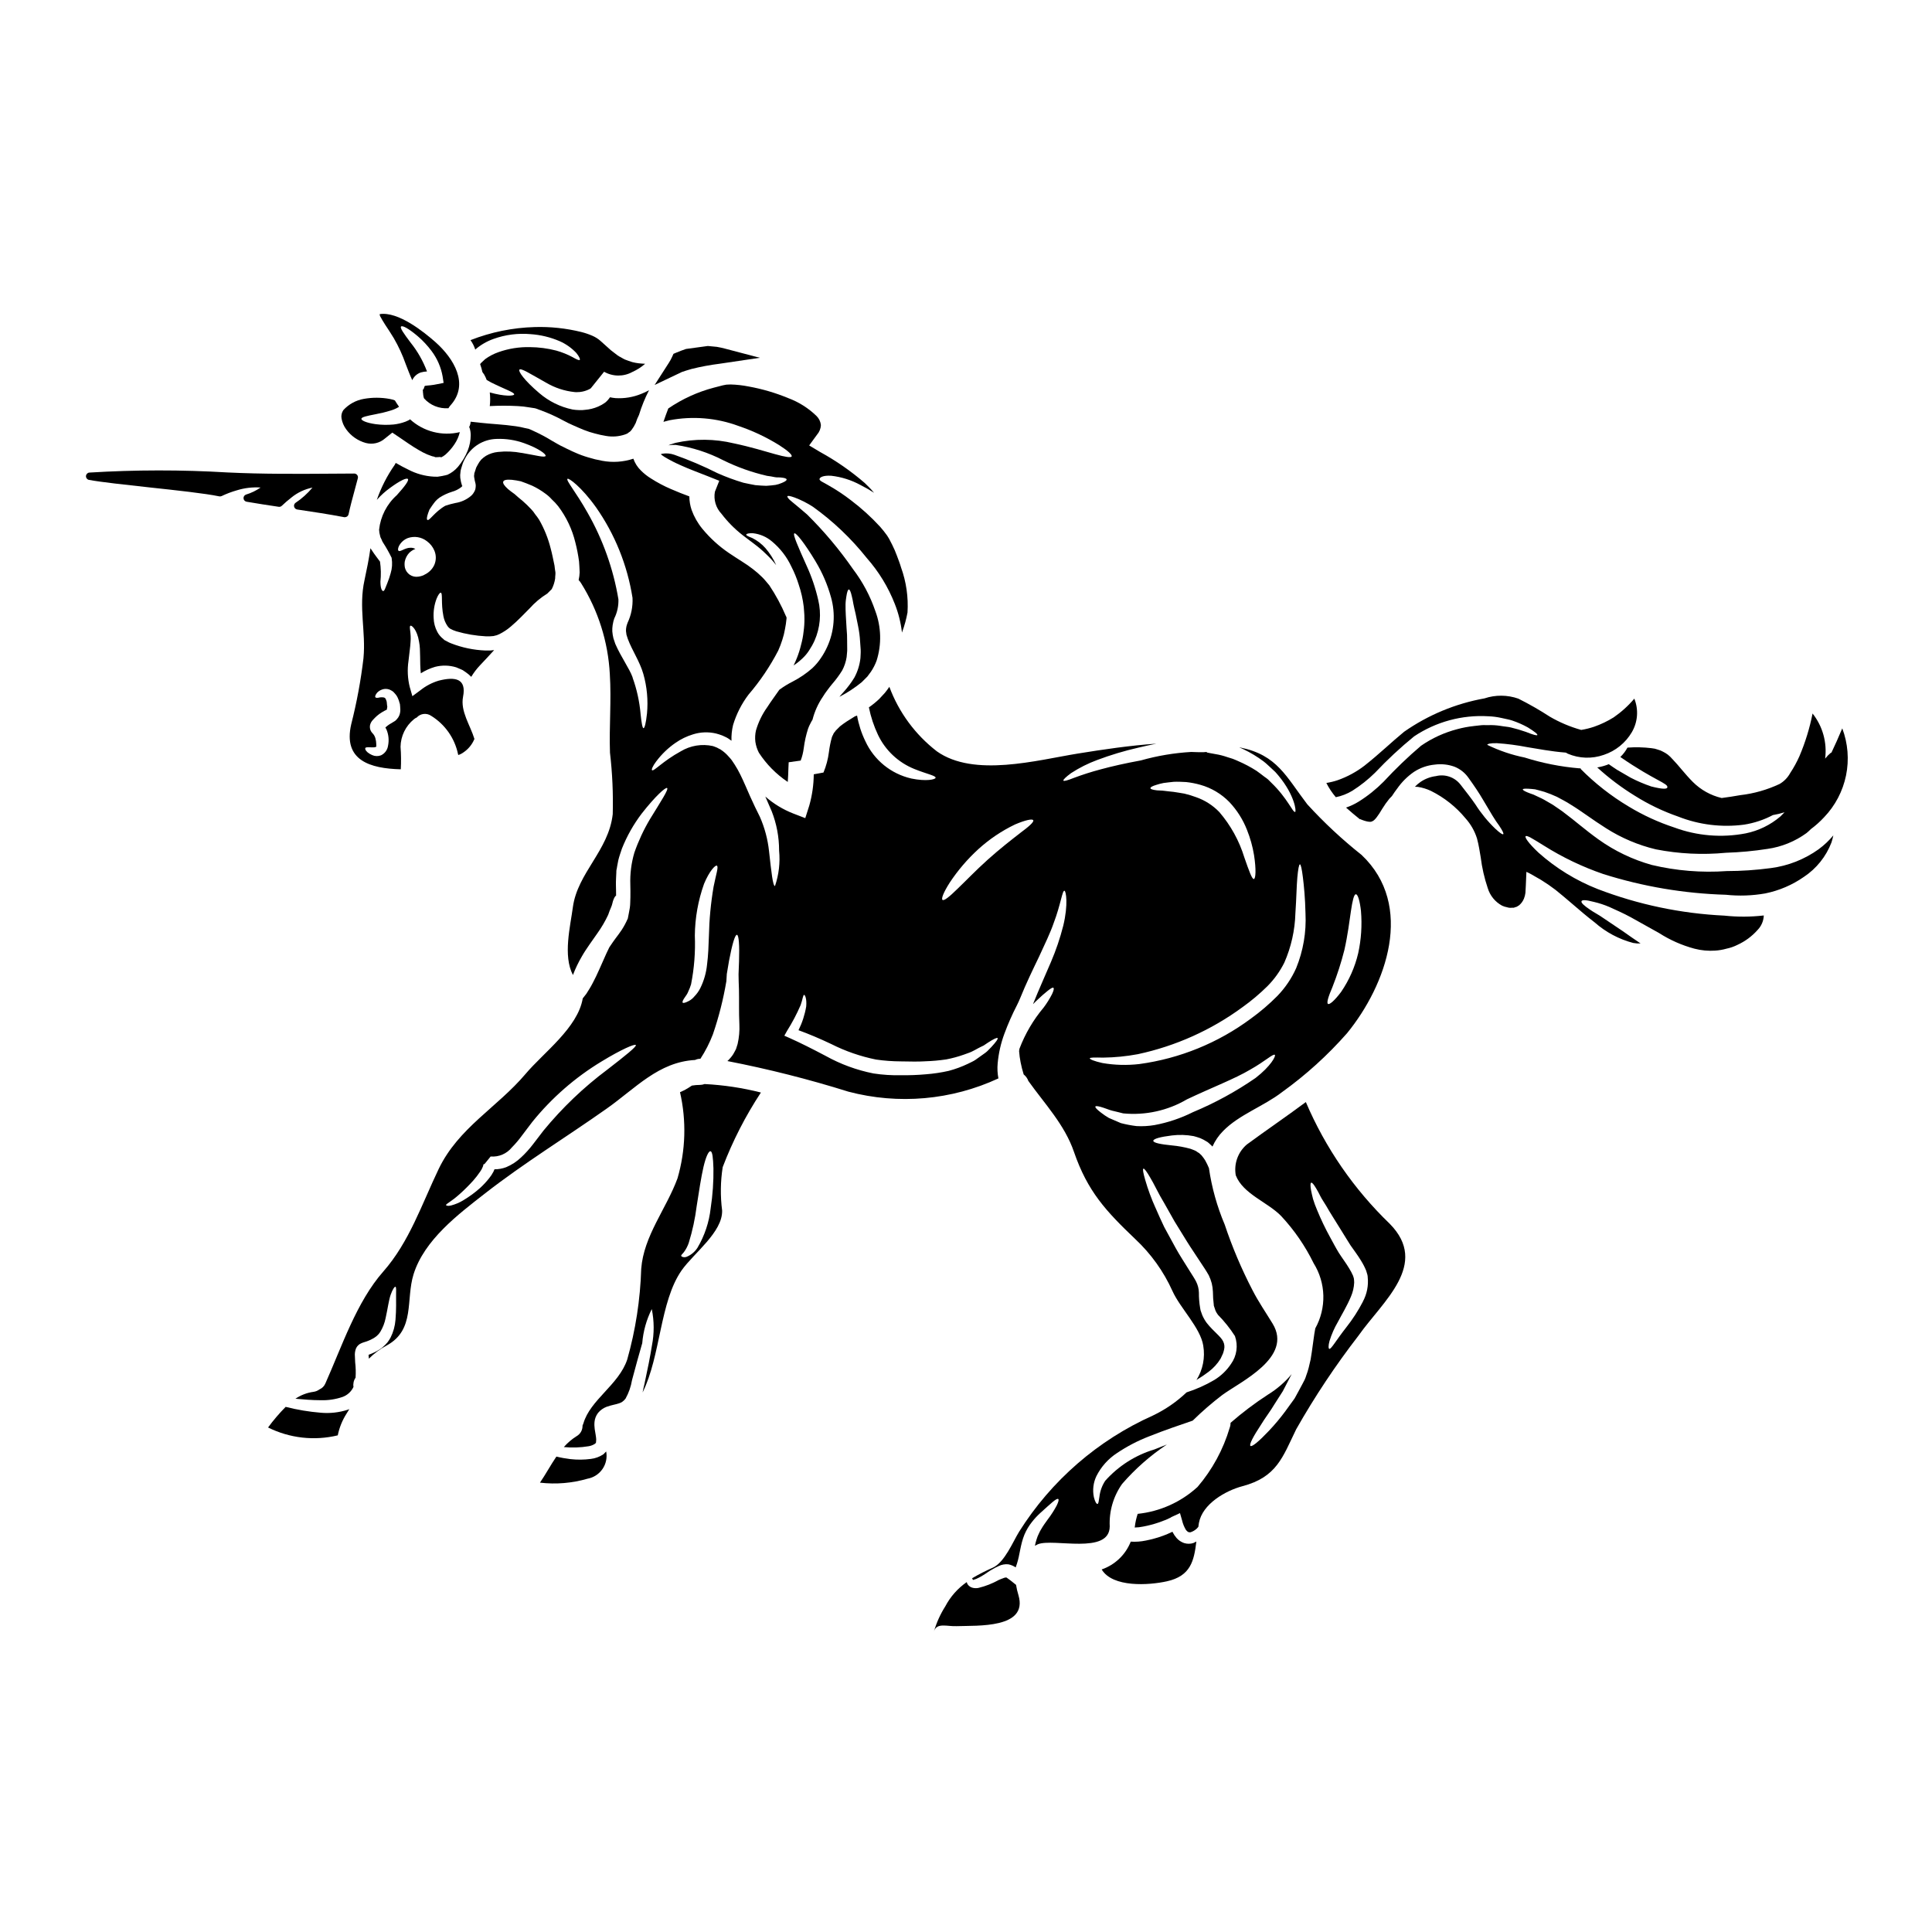
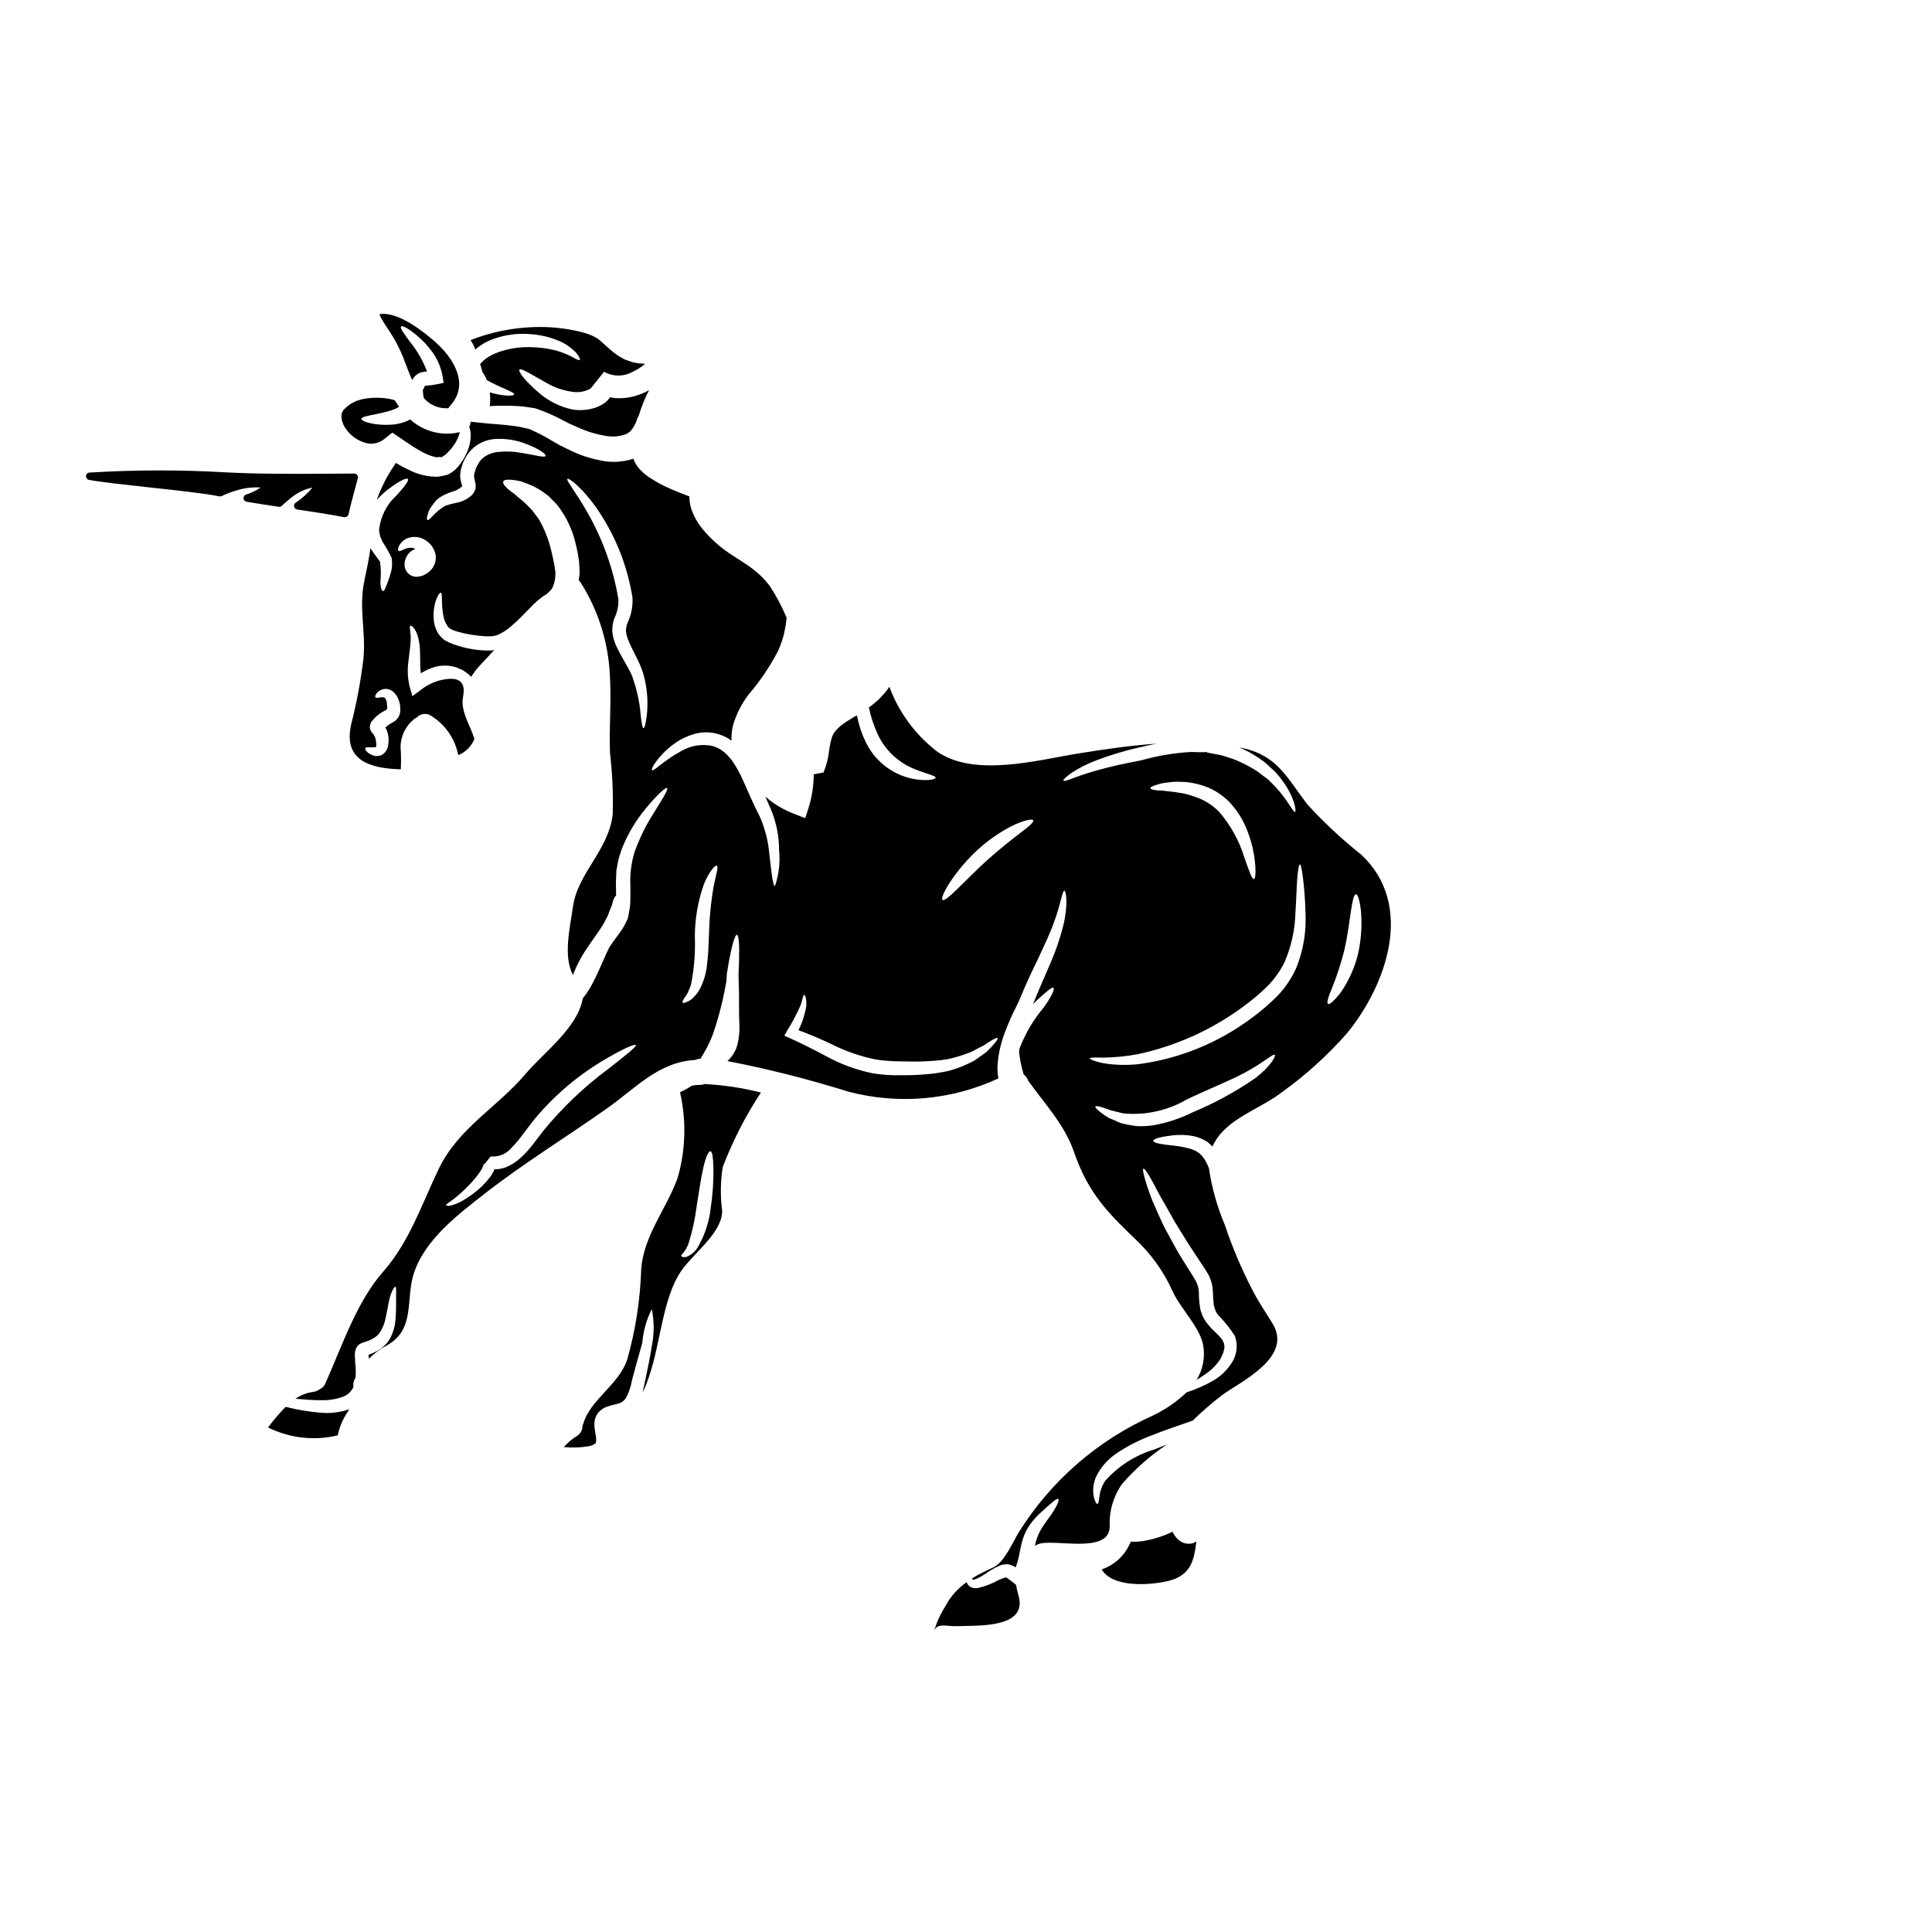
<svg xmlns="http://www.w3.org/2000/svg" fill="#000000" width="800px" height="800px" version="1.1" viewBox="144 144 512 512">
  <g>
    <path d="m266.57 272.7 0.043-0.047c0.023-0.066-0.09 0-0.09 0.023 0.02 0.004 0.035 0.012 0.047 0.023z" />
    <path d="m270.02 236.57c1.406-1.203 3.027-2.137 4.773-2.754 3.129-1.125 6.465-1.555 9.773-1.266 2.672 0.176 5.293 0.809 7.75 1.867 1.672 0.734 3.172 1.801 4.422 3.129 0.824 1.023 1.066 1.688 0.891 1.848-0.176 0.156-0.848-0.156-1.824-0.711v-0.004c-1.398-0.75-2.871-1.344-4.398-1.773-2.277-0.59-4.621-0.895-6.973-0.914-2.84-0.066-5.672 0.383-8.348 1.336-1.254 0.438-2.438 1.059-3.512 1.84l-0.844 0.789-0.199 0.199-0.066 0.043-0.223 0.293h-0.004c0.246 0.688 0.449 1.395 0.605 2.109 0.152 0.199 0.332 0.445 0.488 0.688h-0.004c0.258 0.449 0.473 0.914 0.648 1.398 0.395 0.223 0.789 0.469 1.18 0.668 3.641 1.82 6.238 2.641 6.106 3.172-0.086 0.426-2.531 0.578-6.465-0.531 0.137 1.203 0.137 2.418 0 3.621 2.481-0.133 4.965-0.133 7.445 0 0.988 0.051 1.977 0.16 2.949 0.332 0.531 0.09 1.043 0.176 1.574 0.242l0.066 0.023h0.023l0.355 0.109 0.066 0.023 0.176 0.066 0.332 0.133 0.688 0.242 0.004 0.008c1.992 0.742 3.93 1.625 5.797 2.641 0.875 0.48 1.77 0.918 2.688 1.309l1.312 0.578 0.789 0.332 0.754 0.312c0.918 0.363 1.859 0.668 2.816 0.91 0.965 0.27 1.945 0.48 2.934 0.645 1.711 0.309 3.473 0.172 5.117-0.395 0.148-0.078 0.301-0.137 0.465-0.176l0.043-0.023 0.066-0.043 0.359-0.27 0.395-0.27c0.109-0.086 0.062-0.109 0.129-0.152 0.066-0.086 0.141-0.168 0.223-0.242 0.434-0.578 0.805-1.195 1.109-1.848 0.23-0.73 0.52-1.445 0.867-2.129 0.688-2.262 1.578-4.453 2.664-6.555-0.66 0.363-1.344 0.684-2.043 0.957-2.164 0.891-4.504 1.277-6.84 1.133-0.492-0.043-0.98-0.117-1.465-0.223-0.355 0.535-0.789 1.016-1.285 1.422-0.578 0.414-1.195 0.762-1.848 1.043-1.105 0.48-2.285 0.773-3.488 0.863l-0.688 0.066h-0.91c-0.566-0.012-1.129-0.062-1.688-0.152-3.277-0.68-6.328-2.188-8.859-4.375-3.977-3.375-5.574-5.75-5.242-6.172 0.395-0.535 2.867 1.086 7.086 3.441l-0.004-0.004c2.312 1.363 4.887 2.211 7.555 2.488 0.324 0.035 0.652 0.035 0.977 0l0.402-0.016 0.688-0.109c0.688-0.141 1.352-0.379 1.969-0.711 0.094-0.051 0.18-0.113 0.262-0.18l3.512-4.371c2.312 1.32 5.144 1.348 7.477 0.066 1.238-0.551 2.383-1.285 3.402-2.176-0.559-0.023-1.133-0.066-1.734-0.133-0.602-0.066-1.086-0.176-1.664-0.312-0.664-0.199-1.332-0.445-1.969-0.688-0.395-0.176-0.578-0.312-0.867-0.469l-0.422-0.242-0.109-0.043-0.047-0.023-0.355-0.242h-0.043l-0.199-0.156c-0.555-0.422-1.109-0.844-1.645-1.262-0.934-0.824-1.844-1.645-2.754-2.469l-0.004-0.008c-0.66-0.582-1.41-1.055-2.219-1.398-0.934-0.402-1.902-0.73-2.891-0.977-4.043-0.996-8.203-1.438-12.367-1.309-5.82 0.164-11.57 1.336-16.992 3.465 0.555 0.77 0.984 1.625 1.27 2.527z" />
-     <path d="m326.76 241.93 0.469-0.137v-0.004c2.473-0.617 4.981-1.082 7.508-1.398l10.629-1.574-9.289-2.441c-0.648-0.172-1.301-0.32-2.106-0.457l-2.387-0.227-5.793 0.789c-0.961 0.328-1.824 0.652-2.598 0.984l-0.719 0.305-0.316 0.719v-0.004c-0.266 0.598-0.582 1.176-0.941 1.723l-3.731 5.812 7.227-3.441c0.648-0.23 1.355-0.441 2.047-0.648z" />
-     <path d="m337.54 245.89c-0.395 0-0.711 0.047-1.043 0.047-0.316 0.043-0.625 0.102-0.934 0.18-0.891 0.219-1.645 0.422-2.402 0.621-4.305 1.137-8.383 3-12.059 5.512-0.422 1.066-0.82 2.219-1.285 3.543 0.535-0.152 1.109-0.289 1.621-0.422 6.133-1.172 12.469-0.641 18.32 1.531 3.758 1.273 7.356 2.973 10.727 5.062 2.363 1.508 3.512 2.598 3.309 2.996-0.199 0.398-1.754 0.133-4.375-0.598-2.621-0.73-6.328-1.891-10.926-2.867v0.004c-5.082-1.227-10.375-1.273-15.477-0.137l-0.914 0.293c-0.324 0.098-0.645 0.215-0.953 0.355 0.652-0.102 1.312-0.133 1.969-0.094 4.387 0.656 8.633 2.031 12.57 4.066 3.684 1.816 7.57 3.199 11.574 4.121 0.734 0.09 1.402 0.199 2 0.336 0.598 0.133 1.223 0.043 1.688 0.109 0.934 0.09 1.465 0.242 1.512 0.512 0.047 0.27-0.426 0.578-1.289 0.934h-0.004c-0.527 0.23-1.078 0.402-1.641 0.512-0.711 0.109-1.531 0.176-2.465 0.242-0.891 0-1.824-0.109-2.867-0.176-1.023-0.156-2.066-0.426-3.199-0.645-2.32-0.691-4.598-1.531-6.816-2.512-3.711-1.871-7.539-3.504-11.457-4.887-1.031-0.363-2.141-0.465-3.219-0.285-0.133 0.043-0.27 0.086-0.395 0.133 0.324 0.266 0.664 0.512 1.02 0.734 1.422 0.852 2.898 1.605 4.422 2.262 2.262 1.023 4.488 1.824 6.996 2.82l3.066 1.219-1.152 2.891h-0.004c-0.391 2.113 0.254 4.285 1.73 5.844 1.594 2.09 3.445 3.969 5.512 5.594 0.512 0.395 1.02 0.789 1.512 1.152 0.574 0.422 1.129 0.867 1.684 1.266v0.004c1.09 0.809 2.121 1.691 3.09 2.641 0.953 0.887 1.836 1.844 2.641 2.867l0.066 0.066c-0.719-1.609-1.668-3.106-2.816-4.445-0.984-1.121-2.176-2.039-3.512-2.707-1.043-0.422-1.645-0.664-1.598-0.91 0.047-0.242 0.621-0.395 1.82-0.359l-0.004 0.004c1.836 0.207 3.57 0.957 4.977 2.156 2.184 1.805 3.941 4.074 5.144 6.641 0.797 1.547 1.453 3.16 1.969 4.82 0.648 1.91 1.094 3.883 1.332 5.883 0.043 1 0.199 1.887 0.176 3.043h0.004c0.016 1.176-0.059 2.348-0.223 3.508-0.125 1.188-0.348 2.359-0.668 3.512-0.285 1.195-0.656 2.367-1.109 3.508-0.242 0.668-0.574 1.312-0.867 1.969v-0.004c0.855-0.57 1.66-1.219 2.402-1.93 0.641-0.605 1.203-1.281 1.684-2.019 0.559-0.844 1.051-1.727 1.469-2.644 1.484-3.375 1.828-7.141 0.977-10.727-0.707-3.117-1.73-6.148-3.062-9.055-2.289-5.117-3.754-8.391-3.266-8.637 0.422-0.223 2.641 2.488 5.621 7.438l-0.004 0.004c1.789 2.961 3.164 6.148 4.086 9.48 1.238 4.363 0.883 9.023-1 13.148-0.461 1.023-1.012 2.004-1.645 2.934-0.66 0.996-1.434 1.91-2.305 2.731-1.582 1.391-3.328 2.578-5.199 3.543-1.242 0.621-2.426 1.352-3.543 2.176-1.086 1.574-2.219 3.086-3.219 4.641-1.332 1.867-2.34 3.949-2.977 6.152-0.219 0.977-0.27 1.98-0.156 2.977 0.145 1.012 0.461 1.996 0.93 2.906 2.004 3.078 4.609 5.715 7.66 7.754 0.09-1.18 0.133-2.422 0.176-3.777 0.023-0.488 0.047-0.977 0.066-1.441l3.176-0.445h0.004c0.406-1.074 0.68-2.191 0.82-3.332 0.223-1.738 0.602-3.449 1.137-5.117 0.176-0.488 0.391-0.965 0.641-1.422 0.156-0.328 0.336-0.648 0.535-0.957 0.551-2.18 1.484-4.246 2.754-6.106 0.395-0.645 0.789-1.223 1.223-1.777l0.688-0.91 0.688-0.844 0.004 0.004c0.922-1.078 1.762-2.219 2.508-3.422 0.59-1.105 0.988-2.305 1.18-3.543 0.043-0.664 0.176-1.574 0.152-2.043 0-0.688-0.02-1.336-0.02-1.969h0.004c0.016-1.246-0.039-2.488-0.16-3.731-0.086-1.223-0.152-2.363-0.199-3.402-0.047-1.039-0.086-2.019-0.066-2.844 0.02-0.824 0.133-1.531 0.223-2.109 0.176-1.152 0.395-1.797 0.645-1.82 0.25-0.02 0.531 0.621 0.789 1.773 0.152 0.555 0.289 1.266 0.422 2.066 0.133 0.801 0.395 1.688 0.598 2.664 0.203 0.977 0.422 2.066 0.664 3.285v0.008c0.266 1.301 0.438 2.617 0.512 3.938 0.066 0.707 0.113 1.441 0.156 2.195 0.043 0.934-0.043 1.488-0.066 2.285v0.004c-0.199 1.793-0.742 3.527-1.598 5.117-0.855 1.402-1.844 2.719-2.953 3.934l-0.73 0.82-0.289 0.359c2.094-1.082 4.074-2.379 5.902-3.867l1.512-1.512 0.934-1.262c0.621-0.922 1.129-1.914 1.512-2.957 1.359-4.305 1.234-8.945-0.355-13.172-1.352-3.961-3.332-7.684-5.863-11.02-3.621-5.223-7.715-10.098-12.238-14.562-1.688-1.422-3-2.574-3.938-3.309s-1.355-1.285-1.242-1.488c0.109-0.199 0.754-0.086 1.91 0.336v-0.004c1.695 0.641 3.316 1.461 4.84 2.445 5.367 3.848 10.172 8.422 14.281 13.59 3.164 3.586 5.676 7.695 7.418 12.148 0.969 2.441 1.609 5.004 1.91 7.617 0-0.066 0.043-0.129 0.066-0.219v-0.004c0.613-1.66 1.078-3.375 1.398-5.117 0.25-4.051-0.332-8.109-1.711-11.926-0.312-1.09-0.73-2.109-1.109-3.148-0.379-1.039-0.734-1.848-1.242-2.867-0.27-0.512-0.512-1.023-0.789-1.535 0 0-0.199-0.312-0.27-0.445-0.129-0.176-0.195-0.355-0.355-0.555l0.004 0.004c-0.555-0.773-1.145-1.512-1.773-2.223-2.371-2.586-4.973-4.949-7.773-7.059-1.883-1.453-3.863-2.769-5.934-3.938-1.285-0.789-2.465-1.18-2.363-1.688 0.086-0.422 0.91-0.977 3.086-0.848 2.703 0.305 5.316 1.129 7.707 2.422 1.258 0.633 2.481 1.328 3.664 2.09-0.133-0.156-0.242-0.293-0.395-0.445-0.688-0.824-1.336-1.398-2.066-2.133h0.004c-3.652-3.156-7.629-5.918-11.859-8.238l-2.887-1.73 2.109-2.891c0.609-0.699 0.961-1.582 1-2.508-0.094-0.91-0.504-1.758-1.156-2.398-2.152-2.094-4.715-3.711-7.527-4.754-3.359-1.391-6.859-2.418-10.438-3.066-1.609-0.32-3.242-0.504-4.883-0.543z" />
    <path d="m246.04 230c0.789 1.223 1.602 2.402 2.336 3.644h-0.004c1.262 2.176 2.316 4.465 3.148 6.84 0.535 1.398 1.09 2.863 1.73 4.262h0.004c0.441-0.965 1.262-1.703 2.266-2.043 0.535-0.148 1.086-0.238 1.641-0.266-1.039-2.773-2.512-5.359-4.363-7.664-1.754-2.332-2.867-3.887-2.512-4.238 0.355-0.355 2 0.512 4.352 2.508v-0.004c1.41 1.199 2.676 2.559 3.777 4.043 1.465 1.965 2.453 4.246 2.883 6.66l0.266 1.73-1.684 0.336h-0.004c-0.586 0.129-1.18 0.227-1.777 0.289-0.707 0.066-1.242 0.109-1.465 0.156 0 0.043 0 0.043-0.023 0-0.023-0.043-0.043 0.109-0.109 0.176-0.066 0.066-0.109 0.395-0.199 0.535l-0.043 0.152-0.023 0.09-0.223 0.023 0.066 0.27v0.422l0.043 0.242-0.004 0.004c-0.004 0.176 0.012 0.355 0.047 0.531 0.035 0.297 0.102 0.586 0.203 0.867 1.633 1.836 4.031 2.805 6.481 2.617 0.141-0.262 0.312-0.508 0.512-0.73 5.117-5.641 0.867-12.48-3.938-16.766-3.062-2.707-9.902-8.215-14.812-7.438 0 0.133 0.066 0.289 0.086 0.469 0.414 0.793 0.879 1.547 1.344 2.281z" />
    <path d="m413.26 564-0.445-0.355c-0.676-0.566-1.379-1.098-2.109-1.598-0.242-0.004-0.484 0.039-0.711 0.137-0.395 0.152-0.844 0.312-1.332 0.531-1.664 0.93-3.453 1.633-5.309 2.086-0.496 0.109-1.012 0.109-1.508 0-0.594-0.121-1.113-0.473-1.445-0.977-0.09-0.176-0.156-0.363-0.199-0.555-2.383 1.652-4.332 3.852-5.684 6.418-1.305 2.055-2.312 4.281-3 6.617 0.754-2.363 3.465-1.242 6-1.355 5.512-0.199 18.965 0.664 16.391-8.172-0.281-0.91-0.496-1.836-0.648-2.777z" />
    <path d="m229.03 518.39c-3.148-0.258-6.269-0.777-9.328-1.555-1.688 1.707-3.246 3.531-4.664 5.461 5.719 2.848 12.262 3.586 18.473 2.086 0.414-2.051 1.207-4.008 2.336-5.773 0.266-0.422 0.508-0.789 0.73-1.18-0.145 0.07-0.293 0.129-0.445 0.176-2.293 0.73-4.707 0.996-7.102 0.785z" />
    <path d="m218.66 278.06c0.824-0.789 1.695-1.527 2.582-2.219v-0.004c1.613-1.312 3.527-2.211 5.566-2.621-1.301 1.559-2.82 2.926-4.508 4.051-0.316 0.238-0.457 0.645-0.352 1.023 0.102 0.387 0.422 0.676 0.82 0.734 4.09 0.609 8.316 1.238 12.465 2.035 0.059 0.008 0.121 0.008 0.184 0 0.465 0 0.867-0.328 0.961-0.785 0.453-2.125 1.039-4.277 1.605-6.359 0.289-1.066 0.574-2.125 0.852-3.191v-0.004c0.074-0.293 0.008-0.605-0.18-0.844-0.184-0.238-0.473-0.383-0.773-0.383l-5.676 0.035c-9.156 0.062-18.613 0.129-27.918-0.324-12.207-0.727-24.449-0.715-36.652 0.035-0.48 0.062-0.844 0.469-0.852 0.953-0.012 0.484 0.332 0.906 0.812 0.988 3.297 0.602 9.391 1.258 15.844 1.969 7.352 0.789 14.957 1.613 18.668 2.391 0.211 0.039 0.434 0.012 0.633-0.078 1.285-0.617 2.621-1.121 3.992-1.512 2.043-0.641 4.188-0.895 6.328-0.75-1.184 0.82-2.484 1.449-3.859 1.867-0.426 0.141-0.703 0.559-0.664 1.008 0.035 0.449 0.375 0.816 0.82 0.887 2.828 0.492 5.652 0.918 8.48 1.34 0.297 0.055 0.602-0.035 0.82-0.242z" />
-     <path d="m303.89 529.41c-0.992 0.664-2.129 1.082-3.312 1.219-1.805 0.238-3.629 0.254-5.438 0.047-1.242-0.148-2.477-0.367-3.688-0.668-1.512 2.219-2.82 4.664-4.352 6.906l-0.004 0.004c4.227 0.496 8.508 0.141 12.594-1.043 1.621-0.293 3.055-1.223 3.984-2.578 0.93-1.355 1.277-3.027 0.969-4.641-0.133 0.152-0.199 0.199-0.332 0.332v-0.004c-0.125 0.156-0.266 0.301-0.422 0.426z" />
    <path d="m329.54 431.51c-0.727 0-1.457 0.062-2.176 0.18-0.668 0.441-1.289 0.844-1.914 1.18-0.422 0.195-0.844 0.395-1.242 0.574 1.73 7.543 1.504 15.402-0.664 22.832-2.977 8.105-8.949 15.211-9.617 23.984-0.246 8.137-1.492 16.211-3.711 24.043-2.242 6.691-9.816 10.66-11.613 16.926l-0.004-0.004c-0.059 0.199-0.133 0.395-0.223 0.578 0.035 1.156-0.57 2.231-1.574 2.801-1.262 0.789-2.398 1.762-3.379 2.883 2.188 0.215 4.391 0.141 6.555-0.219 0.629-0.094 1.227-0.332 1.75-0.688 0.047-0.023 0.047-0.043 0.066-0.066s0-0.023 0.023-0.023l0.133-0.242c0.086-0.109 0-0.043 0-0.086l0.004-0.004c0.035-0.227 0.051-0.457 0.047-0.691-0.023-0.688-0.223-1.621-0.395-2.731-0.094-0.652-0.113-1.312-0.047-1.969 0.082-0.801 0.375-1.566 0.848-2.219 0.027-0.023 0.051-0.055 0.066-0.086 0.02-0.023 0.02-0.047 0.043-0.066 0.598-0.703 1.359-1.246 2.219-1.574 1.336-0.488 2.445-0.621 3.266-0.91h0.004c0.32-0.098 0.625-0.238 0.906-0.422 0.328-0.238 0.621-0.523 0.867-0.844 0.848-1.52 1.426-3.172 1.711-4.887 0.934-3.598 1.93-7.043 2.707-9.793h0.004c0.254-3.152 1.113-6.227 2.527-9.051 0.652 3.176 0.668 6.449 0.047 9.633-0.465 2.934-1.129 6.242-1.969 10.129-0.176 0.688-0.336 1.488-0.512 2.336 4.84-9.75 4.531-24.031 10.348-32.359 3.199-4.555 10.883-10.105 10.73-15.859-0.496-3.82-0.445-7.695 0.152-11.5 2.648-6.938 6.043-13.566 10.125-19.766-4.887-1.242-9.887-1.992-14.922-2.246-0.383 0.145-0.781 0.219-1.188 0.227zm2.773 17.59c0.488 0.109 0.664 1.754 0.754 4.465l0.004-0.004c0.051 3.559-0.195 7.113-0.734 10.629-0.41 3.691-1.598 7.258-3.484 10.457-0.68 1.074-1.672 1.914-2.848 2.402-0.336 0.137-0.711 0.16-1.062 0.066-0.223-0.066-0.359-0.156-0.395-0.27-0.133-0.27 0.422-0.598 0.711-1.043h0.004c0.539-0.738 0.965-1.555 1.262-2.418 0.992-3.199 1.695-6.473 2.109-9.793 0.621-3.977 1.18-7.664 1.797-10.328 0.621-2.664 1.371-4.301 1.867-4.164z" />
-     <path d="m490.06 436.06c-5.262 3.91-10.66 7.574-15.633 11.238-2.363 2.008-3.477 5.121-2.934 8.172 1.934 4.977 8.438 7.086 12.035 10.797 3.469 3.719 6.363 7.934 8.598 12.5 1.605 2.574 2.496 5.535 2.574 8.566 0.074 3.035-0.66 6.035-2.133 8.691-0.355 1.73-0.555 3.891-0.93 6.297-0.113 0.641-0.199 1.312-0.312 1.969-0.18 0.707-0.336 1.445-0.512 2.176-0.172 0.691-0.387 1.375-0.645 2.043-0.113 0.387-0.254 0.766-0.422 1.133l-0.531 1.02c-0.734 1.355-1.426 2.688-2.133 3.938-0.848 1.152-1.645 2.262-2.398 3.309h0.004c-1.359 1.84-2.824 3.594-4.394 5.254-2.641 2.797-4.508 4.352-4.91 4.019-0.402-0.336 0.711-2.465 2.82-5.66 0.977-1.645 2.398-3.445 3.664-5.578 0.664-1.043 1.355-2.129 2.086-3.262 0.602-1.152 1.223-2.363 1.867-3.598l0.488-0.934h0.004c-1.789 2.144-3.918 3.981-6.297 5.441-3.477 2.254-6.785 4.754-9.91 7.477 0.008 0.438-0.066 0.875-0.219 1.285-1.707 5.777-4.613 11.129-8.531 15.707-4.387 4.012-9.945 6.512-15.855 7.129-0.363 1.09-0.617 2.211-0.754 3.352-0.027 0.086-0.043 0.176-0.047 0.266 0.754-0.008 1.508-0.09 2.242-0.246 1.402-0.262 2.785-0.625 4.133-1.086 0.664-0.242 1.312-0.469 1.91-0.711 0.289-0.133 0.598-0.266 0.844-0.395l0.395-0.176c0.051-0.051 0.113-0.098 0.176-0.137l2.309-1.066 0.555 1.934c0.207 0.895 0.551 1.746 1.023 2.531 0.465 0.531 0.664 0.664 1.18 0.621h0.004c0.637-0.195 1.223-0.539 1.707-1 0.133-0.152 0.27-0.289 0.395-0.445 0.043-0.355 0.086-0.688 0.152-1.043 0.934-5.043 7.043-8.531 11.523-9.727 9.109-2.402 10.664-7.688 14.238-15.059 4.914-8.664 10.438-16.969 16.531-24.848 6.371-9.055 18.895-18.895 8.266-29.648-9.492-9.152-17.051-20.117-22.223-32.246zm15.121 52.891c-1.25 2.414-2.731 4.699-4.418 6.828-2.754 3.512-3.977 5.797-4.488 5.688-0.223-0.066-0.293-0.848 0.066-2.109 0.535-1.746 1.273-3.422 2.195-5 1.043-2 2.445-4.262 3.488-6.773 0.504-1.168 0.789-2.414 0.848-3.684-0.004-0.379-0.031-0.758-0.09-1.133l-0.219-0.711-0.004-0.004c-0.293-0.664-0.637-1.312-1.023-1.93-0.789-1.332-1.824-2.684-2.731-4.106-0.934-1.535-1.574-2.797-2.309-4.133h-0.004c-1.289-2.348-2.445-4.762-3.461-7.238-0.41-0.949-0.766-1.922-1.066-2.91-0.219-0.867-0.395-1.621-0.512-2.242-0.219-1.242-0.219-1.969 0.023-2.066 0.242-0.098 0.711 0.465 1.355 1.574 0.336 0.531 0.688 1.219 1.09 2.019 0.402 0.801 0.977 1.598 1.531 2.531 1.043 1.867 2.512 4.086 4.043 6.598 0.789 1.219 1.621 2.688 2.398 3.863 0.867 1.262 1.891 2.574 2.844 4.152h-0.008c0.512 0.812 0.949 1.668 1.312 2.555l0.227 0.75 0.109 0.375 0.023 0.113v0.043l0.047 0.242v0.156l0.004 0.004c0.25 2.266-0.203 4.551-1.293 6.551z" />
    <path d="m438.09 548.53c-0.195-4.023 0.961-7.996 3.289-11.285 3.469-3.992 7.457-7.504 11.859-10.438-1.086 0.426-2.199 0.871-3.309 1.312h-0.004c-5.027 1.508-9.543 4.387-13.035 8.309-0.832 1.266-1.355 2.711-1.531 4.219-0.176 1.152-0.242 1.887-0.512 1.91-0.27 0.023-0.641-0.535-0.953-1.777v-0.004c-0.398-1.887-0.164-3.852 0.668-5.594 1.246-2.484 3.133-4.59 5.461-6.109 2.656-1.781 5.5-3.266 8.484-4.418 4.266-1.707 8.238-3.019 11.57-4.176 2.469-2.426 5.09-4.695 7.84-6.793 4.816-3.543 18.785-9.949 13.348-18.895-1.797-2.953-3.777-5.816-5.352-8.906-2.902-5.59-5.359-11.395-7.356-17.367-2.027-4.785-3.43-9.812-4.176-14.957-0.285-0.691-0.609-1.363-0.977-2.019l-0.395-0.602-0.359-0.465h0.004c-0.145-0.207-0.312-0.395-0.508-0.555l-0.312-0.289c-0.023-0.047-0.156-0.113-0.156-0.113-0.355-0.176-0.621-0.465-1.02-0.621-0.398-0.156-0.789-0.332-1.199-0.465-1.602-0.438-3.234-0.738-4.887-0.887-2.977-0.289-4.934-0.688-4.934-1.219s1.844-1.043 4.934-1.422c1.914-0.234 3.856-0.176 5.75 0.176 0.555 0.133 1.152 0.336 1.73 0.531h0.004c0.617 0.258 1.211 0.57 1.773 0.934l0.223 0.133c0.043 0.043 0.176 0.156 0.176 0.156h0.004c0.039 0.023 0.078 0.055 0.109 0.086l0.312 0.293c0.238 0.195 0.461 0.41 0.664 0.641 0.68-1.535 1.637-2.934 2.824-4.129 4.219-4.328 10.793-6.574 15.59-10.285 6.324-4.539 12.113-9.785 17.254-15.633 10.414-12.75 17.988-33.852 3.863-47.23h0.004c-5.156-4.09-9.977-8.582-14.414-13.438-5.574-7.281-7.949-13.055-17.711-15.031-0.086-0.023-0.195-0.023-0.312-0.047 0.359 0.156 0.711 0.293 1.047 0.469v-0.004c1.902 0.898 3.711 1.984 5.394 3.246 0.789 0.598 1.441 1.285 2.129 1.887l0.977 0.914c0.316 0.312 0.559 0.664 0.848 0.977 4.352 5.219 4.773 9.574 4.422 9.617-0.621 0.242-1.969-3.574-6.352-7.773-0.27-0.27-0.531-0.555-0.824-0.824-0.293-0.27-0.641-0.488-0.977-0.73-0.664-0.488-1.312-1.043-2.043-1.531v-0.004c-1.59-1.02-3.262-1.906-5-2.648-0.441-0.176-0.91-0.422-1.375-0.574-0.465-0.152-0.957-0.293-1.426-0.445h0.004c-1.004-0.352-2.039-0.617-3.086-0.785-0.578-0.09-1.133-0.199-1.707-0.312l-0.422-0.09h-0.223l-0.043-0.113c0.27 0.047 0.066-0.066 0.109-0.066h-0.133l-0.789 0.066c-1.066 0-2.152 0-3.262-0.066h-0.004c-4.512 0.262-8.98 1.012-13.328 2.242-4.109 0.754-7.75 1.574-10.77 2.402h0.004c-2.379 0.629-4.719 1.379-7.019 2.242-1.664 0.664-2.644 0.93-2.754 0.707-0.109-0.219 0.621-0.934 2.062-2v0.004c2.164-1.406 4.484-2.57 6.906-3.465 3.543-1.332 7.168-2.422 10.859-3.262 1.574-0.395 3.176-0.711 4.816-1.066-7.039 0.488-14.055 1.531-20.805 2.621-10.816 1.75-27.551 6.394-37.391-0.602v-0.004c-5.703-4.406-10.059-10.32-12.57-17.078-0.395 0.578-0.789 1.133-1.223 1.645l-1.445 1.555v0.004c-0.859 0.816-1.777 1.566-2.754 2.242 0.508 2.523 1.32 4.977 2.422 7.305 1.961 4.102 5.394 7.32 9.613 9.02 3.285 1.332 5.731 1.773 5.641 2.332-0.043 0.445-2.398 1.023-6.438 0.199v-0.004c-5.371-1.227-9.867-4.879-12.172-9.883-1.047-2.148-1.785-4.438-2.199-6.793-0.199 0.066-0.395 0.129-0.555 0.195-0.465 0.293-0.91 0.555-1.355 0.848-0.621 0.355-1.133 0.73-1.688 1.109l-0.621 0.465-0.312 0.242-1.105 1.105c-0.133 0.176-0.242 0.355-0.395 0.508v0.004c-0.148 0.176-0.262 0.379-0.332 0.602-0.125 0.211-0.23 0.434-0.309 0.664-0.363 1.293-0.625 2.606-0.789 3.938-0.234 1.863-0.719 3.684-1.441 5.414l-2.574 0.469c-0.023 2.797-0.422 5.578-1.184 8.266l-1.066 3.352-3.176-1.223c-2.715-1.059-5.223-2.582-7.414-4.504 0.574 1.312 1.129 2.621 1.684 3.887v-0.004c1.309 3.324 1.977 6.867 1.969 10.438 0.312 3.176-0.059 6.379-1.09 9.398-0.574 0-0.953-3.664-1.574-9.219-0.336-3.156-1.16-6.242-2.441-9.148-0.848-1.688-1.73-3.488-2.598-5.445-0.867-1.957-1.645-3.84-2.578-5.727-0.445-0.906-0.941-1.789-1.488-2.644l-0.789-1.18c-0.254-0.332-0.531-0.652-0.82-0.957-0.613-0.711-1.324-1.332-2.109-1.84l-0.086-0.066-0.336-0.156-0.531-0.289c-0.359-0.176-0.734-0.27-1.109-0.422-2.91-0.645-5.957-0.145-8.512 1.395-4.773 2.598-7.172 5.418-7.617 5-0.176-0.176 0.133-1.023 1.133-2.363l0.004 0.004c1.426-1.906 3.156-3.562 5.117-4.91 1.402-0.973 2.945-1.719 4.578-2.219 1.996-0.637 4.129-0.715 6.168-0.227 0.543 0.145 1.078 0.312 1.602 0.512l0.789 0.359 0.395 0.195 0.09 0.047-0.004 0.004c0.094 0.043 0.184 0.094 0.27 0.152l0.133 0.09c0.266 0.195 0.531 0.395 0.789 0.555h-0.004c-0.051-1.406 0.09-2.809 0.422-4.176 0.875-2.902 2.258-5.625 4.086-8.043 3.062-3.57 5.703-7.484 7.871-11.656 0.418-0.934 0.785-1.891 1.09-2.867 0.309-0.934 0.547-1.891 0.711-2.859 0.18-0.891 0.312-1.785 0.395-2.688 0.055-0.266 0-0.539-0.156-0.758-1.207-2.848-2.684-5.578-4.398-8.152-0.621-0.688-1.18-1.488-1.91-2.176-0.762-0.754-1.57-1.457-2.422-2.109-0.934-0.723-1.902-1.395-2.906-2.019-0.512-0.336-1.043-0.664-1.598-1.023-0.688-0.465-1.156-0.754-1.848-1.219-2.66-1.805-5.047-3.981-7.086-6.465-1.215-1.484-2.168-3.168-2.82-4.973-0.387-1.152-0.59-2.359-0.598-3.574-1.574-0.578-3.219-1.223-4.84-1.934h-0.004c-1.852-0.789-3.633-1.734-5.328-2.82-0.961-0.59-1.848-1.293-2.644-2.09-0.91-0.875-1.602-1.953-2.019-3.148-2.664 0.887-5.508 1.074-8.266 0.555-1.262-0.227-2.508-0.531-3.731-0.91-1.191-0.348-2.359-0.777-3.488-1.289l-0.754-0.332-0.684-0.336c-0.559-0.242-1.09-0.512-1.621-0.789-1.133-0.508-1.969-1.062-2.934-1.598l-0.004 0.004c-1.605-0.992-3.273-1.883-4.996-2.664l-0.664-0.312-0.336-0.133-0.109-0.066c-0.395-0.066-0.73-0.152-1.109-0.242h-0.004c-0.805-0.211-1.621-0.371-2.441-0.488-3.305-0.488-6.617-0.598-9.523-0.934l-2.465-0.27c-0.02 0.5-0.152 0.988-0.395 1.426 0.043 0.086 0.09 0.152 0.133 0.242v0.004c0.188 0.602 0.285 1.23 0.289 1.863-0.004 1.406-0.273 2.801-0.789 4.106-0.633 1.582-1.52 3.055-2.621 4.356-0.77 0.891-1.727 1.605-2.797 2.09l-0.305 0.051-0.043 0.043h-0.023c-0.145 0.043-0.293 0.07-0.441 0.09-0.039 0.004-0.078 0.012-0.113 0.02l-0.305 0.074-0.664 0.113c-0.219 0-0.395 0.086-0.664 0.109l-1-0.023v0.004c-2.367-0.133-4.676-0.766-6.773-1.867-1.133-0.531-2.242-1.152-3.328-1.773h-0.004c-0.078 0.184-0.176 0.363-0.289 0.531-1.996 2.852-3.586 5.969-4.727 9.258 1.059-1.191 2.246-2.266 3.543-3.195 2.578-1.891 4.328-2.711 4.688-2.336 0.359 0.379-0.867 2-2.91 4.262l0.004 0.004c-2.66 2.363-4.344 5.637-4.723 9.176l0.086 0.844 0.27 1.133 0.332 0.688h-0.004c0.102 0.301 0.242 0.582 0.426 0.844 0.801 1.242 1.527 2.531 2.176 3.863l0.043 0.066v0.086c0.223 1.352 0.133 2.734-0.27 4.043-0.238 0.867-0.527 1.723-0.863 2.555-0.512 1.223-0.754 2.152-1.109 2.133s-0.73-0.789-0.73-2.465h-0.004c0.184-1.773 0.148-3.566-0.109-5.332-0.445-0.641-1.379-1.773-2.223-3.086-0.113-0.148-0.219-0.305-0.312-0.465-0.395 2.816-0.953 5.574-1.574 8.457-1.598 7.219 0.395 13.637-0.27 20.633l0.004 0.004c-0.695 5.906-1.777 11.758-3.246 17.523-2.242 9.66 5.066 11.77 13.125 11.969h0.004c0.109-1.992 0.086-3.988-0.066-5.977 0.051-2.828 1.348-5.492 3.539-7.281 0.227-0.191 0.484-0.352 0.758-0.469 0.98-1.082 2.613-1.27 3.816-0.445 3.672 2.266 6.246 5.941 7.125 10.164 0.02 0.09 0.043 0.133 0.062 0.223 0.512-0.16 0.996-0.41 1.426-0.73 1.238-0.844 2.207-2.023 2.797-3.402 0-0.043 0.043-0.066 0.062-0.109-1.086-3.641-3.773-7.328-3.019-11.195 0.957-4.84-2.066-5.394-6.484-4.262h0.004c-1.754 0.527-3.391 1.387-4.82 2.531l-2.129 1.574-0.688-2.398-0.004 0.004c-0.57-2.289-0.684-4.664-0.332-6.996 0.199-1.969 0.465-3.578 0.531-4.887 0.246-2.441-0.488-4.238 0-4.398 0.289-0.133 1.73 0.957 2.262 4.242 0.469 2.285 0.133 5.418 0.469 8.371 1.172-0.742 2.441-1.32 3.773-1.711 1.848-0.477 3.793-0.434 5.617 0.133l1.266 0.535 0.289 0.133 0.223 0.109 0.066 0.043 0.109 0.09 0.445 0.289 0.004 0.004c0.566 0.383 1.094 0.82 1.574 1.309 0.648-1.086 1.418-2.098 2.289-3.019 1.262-1.336 2.531-2.688 3.773-4.066l-1 0.109h-1.285v0.004c-3.137-0.121-6.231-0.766-9.152-1.914-0.336-0.129-0.664-0.281-0.973-0.465l-0.422-0.223-0.223-0.109-0.152-0.086-0.227-0.227c-0.66-0.504-1.203-1.141-1.602-1.867-0.625-1.16-0.965-2.453-0.996-3.773-0.098-1.73 0.172-3.465 0.785-5.086 0.445-1.09 0.867-1.598 1.109-1.574 0.578 0.133 0 2.731 0.711 6.297h0.004c0.172 0.883 0.516 1.723 1.02 2.469 0.492 0.754 1.023 1 2.363 1.465h-0.004c2.562 0.746 5.207 1.195 7.871 1.332h1.043l0.867-0.066h0.066c0.066-0.023 0.336-0.09 0.336-0.09l0.555-0.133 0.688-0.289c1.094-0.543 2.117-1.223 3.043-2.019 1.91-1.602 3.543-3.379 4.973-4.797 1.363-1.531 2.941-2.856 4.688-3.934 0.395-0.375 0.789-0.789 1.18-1.18v-0.004c0.465-0.895 0.773-1.863 0.91-2.859-0.02-0.535 0.113-1.023 0.066-1.602-0.109-0.574-0.176-1.18-0.242-1.773-0.27-1.219-0.621-3.148-1.02-4.555v-0.004c-0.664-2.648-1.688-5.199-3.043-7.57-0.32-0.5-0.668-0.984-1.043-1.441-0.309-0.488-0.668-0.941-1.066-1.359-0.723-0.781-1.484-1.523-2.289-2.219-0.789-0.621-1.492-1.242-2.109-1.797-0.688-0.488-1.289-0.934-1.754-1.332-0.934-0.848-1.422-1.512-1.266-1.969 0.152-0.457 0.934-0.598 2.266-0.488 0.805 0.086 1.605 0.219 2.394 0.395 0.891 0.312 1.91 0.688 3.043 1.18 1.223 0.578 2.383 1.277 3.465 2.086 0.629 0.445 1.203 0.961 1.711 1.535 0.609 0.555 1.172 1.156 1.684 1.801 2.164 2.859 3.715 6.137 4.555 9.621 0.426 1.66 0.754 3.344 0.977 5.043 0.066 0.977 0.133 1.934 0.156 2.867-0.023 0.688-0.113 1.371-0.266 2.043 0.246 0.242 0.461 0.52 0.641 0.816 4.547 7.254 7.168 15.547 7.621 24.098 0.445 6.977-0.199 13.883 0.043 20.832 0.633 5.402 0.875 10.844 0.73 16.281-1.066 9.66-9.328 15.543-10.566 24.672-0.668 5.066-2.668 12.836 0.02 17.969v-0.004c0.648-1.707 1.438-3.356 2.363-4.93 0.621-1.109 1.398-2.242 2.133-3.309l1.996-2.844c1.094-1.531 2.047-3.156 2.844-4.863 0.266-0.754 0.508-1.445 0.789-2.043 0.281-0.598 0.336-1.18 0.488-1.621 0.293-0.848 0.578-1.359 0.824-1.402 0.023-0.91-0.043-1.91-0.043-2.844-0.023-1.086 0.066-2.285 0.109-3.379l-0.004-0.215 0.023-0.199c0.008-0.047 0.008-0.09 0-0.137l0.09-0.395 0.133-0.789c0.109-0.488 0.195-1 0.289-1.488 0.242-1.023 0.645-2.086 0.957-3.066v0.004c1.312-3.301 3.07-6.406 5.215-9.238 3.664-4.688 6.375-7.086 6.754-6.797 0.445 0.359-1.574 3.402-4.555 8.266-1.668 2.809-3.051 5.781-4.125 8.863-0.812 2.754-1.172 5.617-1.07 8.484 0.02 1.09 0.043 2.109 0.02 3.309-0.066 0.953 0 1.867-0.152 2.816-0.152 0.953-0.355 1.891-0.535 2.848l-0.02 0.062-0.043 0.066c-0.43 0.98-0.934 1.926-1.512 2.824-0.578 0.844-1.133 1.621-1.621 2.242-0.488 0.621-0.977 1.379-1.465 2.086l-0.18 0.27-0.086 0.133c0 0.02-0.242 0.512-0.242 0.512-0.176 0.355-0.336 0.707-0.512 1.062-1.312 2.891-2.422 5.621-3.598 7.797-0.555 1.109-1.18 2.043-1.707 2.887-0.359 0.445-0.668 0.867-0.957 1.223-1.312 7.793-10.371 14.348-15.145 20.008-7.531 8.906-17.789 14.281-23.031 25.191-4.465 9.305-7.773 19.34-14.68 27.184-7.086 8.039-10.945 19.785-15.352 29.668h-0.004c-0.289 0.699-0.84 1.254-1.535 1.555-0.48 0.359-1.047 0.59-1.641 0.664-1.703 0.234-3.332 0.859-4.754 1.824 2.043 0.176 4.328 0.395 6.773 0.395v-0.004c1.938 0.059 3.871-0.238 5.707-0.863 1.289-0.461 2.336-1.422 2.906-2.664-0.141-0.859 0.059-1.734 0.555-2.445 0.086-1.363 0.051-2.731-0.109-4.086-0.023-0.512-0.043-1.023-0.066-1.512-0.078-0.754 0.027-1.516 0.312-2.219 0.16-0.332 0.387-0.625 0.664-0.867 0.207-0.172 0.441-0.316 0.688-0.422 0.266-0.125 0.543-0.227 0.824-0.309 0.387-0.109 0.766-0.238 1.133-0.395 0.352-0.137 0.695-0.297 1.02-0.488l0.246-0.133 0.129-0.066 0.512-0.355c0.395-0.27 0.395-0.395 0.664-0.598h0.004c0.203-0.23 0.391-0.477 0.555-0.738 0.66-1.102 1.129-2.312 1.379-3.574 0.555-2.465 0.824-4.723 1.336-6.195 0.512-1.473 1.066-2.223 1.285-2.133 0.219 0.09 0.176 0.934 0.156 2.363-0.02 1.43 0.086 3.574-0.156 6.394-0.125 1.645-0.57 3.25-1.312 4.723-0.23 0.426-0.496 0.832-0.785 1.223-0.336 0.406-0.707 0.785-1.109 1.133l-0.488 0.422-0.066 0.043c-0.023 0.023-0.199 0.133-0.199 0.133l-0.133 0.09-0.312 0.199-0.004 0.004c-0.418 0.266-0.855 0.504-1.309 0.707-0.449 0.219-0.906 0.41-1.375 0.578-0.043 0.105-0.051 0.223-0.023 0.336 0.023 0.242 0.043 0.488 0.066 0.707 1.41-1.418 3.027-2.613 4.801-3.543 7.527-4.176 4.93-12.078 7.039-18.832 2.844-9.082 11.773-15.836 18.895-21.383 10.414-8.129 21.52-14.902 32.273-22.5 7.684-5.418 13.746-12.371 23.449-12.902 0.434-0.215 0.914-0.32 1.395-0.312 1.332-2.035 2.441-4.211 3.312-6.481 1.574-4.598 2.769-9.312 3.574-14.105 0.047-0.645 0.066-1.266 0.113-1.891 0.219-1.266 0.422-2.465 0.598-3.543 0.824-4.328 1.574-6.902 2.086-6.836s0.688 2.793 0.555 7.016c-0.043 1.047-0.086 2.199-0.129 3.445 0 1.266 0.062 2.621 0.109 4.043 0.066 2.867-0.047 5.953 0.109 9.172v-0.004c0.086 1.77-0.07 3.539-0.465 5.266-0.133 0.445-0.293 0.891-0.426 1.336-0.219 0.465-0.488 0.91-0.73 1.355v-0.004c-0.211 0.348-0.457 0.672-0.73 0.977l-0.355 0.395-0.09 0.109c-0.055 0.055-0.113 0.109-0.176 0.156l-0.199 0.195h-0.004c10.832 2.106 21.539 4.812 32.07 8.109 13.258 3.5 27.32 2.258 39.754-3.512-0.258-1.324-0.324-2.676-0.195-4.019 0.246-2.691 0.852-5.34 1.797-7.871 0.949-2.566 2.055-5.074 3.309-7.504 0.293-0.602 0.578-1.18 0.824-1.797 1.621-4.023 3.445-7.754 5.043-11.082 1.531-3.328 2.977-6.297 3.863-8.883 1.91-5.019 2.262-8.66 2.863-8.574 0.395 0.047 1.066 3.543-0.332 9.328l-0.004-0.004c-0.832 3.262-1.914 6.453-3.242 9.551-1.465 3.465-3.148 7.129-4.723 11.082v0.066c0.266-0.27 0.555-0.535 0.789-0.789 1.285-1.219 2.305-2.129 3.086-2.731s1.266-0.934 1.488-0.789c0.219 0.145 0.09 0.73-0.336 1.641v0.004c-0.645 1.262-1.395 2.465-2.246 3.598-2.738 3.254-4.906 6.949-6.414 10.926-0.043 0.199-0.043 0.422-0.09 0.621 0.07 0.984 0.203 1.965 0.395 2.934 0.215 1.094 0.488 2.176 0.82 3.242 0.57 0.449 1 1.051 1.246 1.734 4.328 6.062 9.617 11.59 12.078 18.785 3.621 10.504 8.461 15.68 16.281 23.145 4.144 3.879 7.481 8.543 9.816 13.719 2.043 4.555 7.414 9.73 8.172 14.504h-0.004c0.535 3.148-0.105 6.379-1.797 9.086 1.109-0.668 2.184-1.395 3.219-2.176 1.27-0.953 2.348-2.137 3.176-3.488 0.199-0.445 0.445-0.914 0.621-1.336 0.129-0.359 0.234-0.73 0.312-1.109 0.16-0.703 0.074-1.438-0.242-2.086-0.621-1.355-2.621-2.688-4.352-4.91l-0.004 0.004c-0.469-0.637-0.863-1.32-1.18-2.043l-0.312-0.867-0.156-0.445-0.109-0.602c-0.234-1.355-0.344-2.731-0.332-4.106-0.027-1.012-0.281-2.004-0.734-2.91-0.395-0.789-1.18-1.969-1.797-2.957-1.242-2.043-2.531-3.938-3.617-5.926-1.086-1.992-2.09-3.844-3.043-5.578-0.867-1.797-1.598-3.484-2.285-5.039l-0.004 0.004c-1.098-2.426-2.019-4.922-2.754-7.481-0.531-1.82-0.711-2.867-0.469-2.953 0.242-0.086 0.867 0.754 1.797 2.363 1 1.602 2.066 4.066 3.797 6.906 0.789 1.422 1.688 3 2.644 4.688 1.02 1.641 2.109 3.422 3.242 5.262 1.133 1.844 2.484 3.754 3.773 5.773 0.688 1.043 1.285 1.891 2.062 3.262l0.004 0.004c0.332 0.684 0.594 1.398 0.789 2.133 0.176 0.73 0.277 1.473 0.309 2.223 0.008 1.137 0.082 2.269 0.223 3.398l0.023 0.312 0.152 0.441 0.289 0.867v-0.004c0.098 0.156 0.18 0.324 0.246 0.492l0.395 0.598v0.004c1.695 1.715 3.207 3.606 4.508 5.637 0.887 2.488 0.496 5.254-1.043 7.398-1.145 1.719-2.656 3.168-4.422 4.242-2.32 1.367-4.785 2.469-7.348 3.285-2.629 2.5-5.637 4.566-8.906 6.129-14.605 6.531-26.945 17.242-35.465 30.781-1.645 2.644-3.82 8.109-6.977 9.547-1.883 0.824-3.715 1.758-5.484 2.801 0.047 0.176 0.141 0.336 0.266 0.469 0.043-0.066 0.219-0.066 0.824-0.293 0.672-0.293 1.32-0.641 1.934-1.043 0.789-0.465 1.398-1 2.488-1.574h-0.004c0.496-0.293 1.008-0.559 1.531-0.789 0.785-0.383 1.664-0.543 2.531-0.461 0.707 0.133 1.379 0.414 1.969 0.82 0.066-0.168 0.129-0.336 0.176-0.512 0.043-0.156 0.109-0.312 0.152-0.445 0.789-2.398 0.891-5.043 2-7.75h0.004c0.504-1.188 1.164-2.301 1.965-3.309 0.66-0.848 1.387-1.637 2.18-2.363 2.793-2.508 4.328-4.019 4.793-3.75 0.223 0.129 0.09 0.73-0.395 1.73-0.703 1.316-1.512 2.57-2.422 3.754-0.531 0.754-1.129 1.535-1.621 2.402v-0.004c-0.262 0.41-0.492 0.84-0.684 1.289-0.25 0.48-0.449 0.988-0.602 1.512-0.184 0.559-0.332 1.129-0.445 1.707 0.27-0.133 0.512-0.27 0.789-0.395 4.09-1.66 18.945 2.871 19.035-4.703zm59.012-142.93c1.266-3.207 2.328-6.492 3.172-9.84 0.891-3.938 1.336-7.617 1.734-10.305 0.402-2.688 0.789-4.465 1.309-4.465 0.52 0 1.047 1.688 1.359 4.465h-0.004c0.312 3.734 0.066 7.492-0.734 11.152-0.863 3.672-2.402 7.148-4.531 10.262-1.73 2.305-3.086 3.465-3.488 3.172-0.398-0.293 0.121-1.977 1.184-4.441zm-247.25-72.086c-0.152 0.395-0.379 0.758-0.664 1.066-0.133 0.152-0.293 0.289-0.445 0.445l-0.395 0.242c-0.289 0.199-0.469 0.289-0.645 0.395l-0.422 0.242v0.004c-0.289 0.18-0.562 0.379-0.824 0.602-0.109 0.086-0.219 0.199-0.332 0.289l0.004-0.004c0.121 0.184 0.223 0.379 0.309 0.578 0.559 1.352 0.695 2.836 0.395 4.266-0.156 1.102-0.859 2.051-1.863 2.531-0.766 0.297-1.617 0.27-2.363-0.07-0.426-0.18-0.82-0.418-1.18-0.707-0.574-0.512-0.707-0.891-0.621-1.133 0.086-0.242 0.602-0.242 1.18-0.219v-0.004c0.348 0.031 0.695 0.035 1.043 0.02 0.355 0 0.711-0.133 0.711-0.242-0.031-0.199-0.039-0.398-0.023-0.598-0.012-0.543-0.094-1.078-0.242-1.598-0.145-0.508-0.414-0.969-0.789-1.336-0.168-0.176-0.309-0.379-0.422-0.598-0.227-0.469-0.297-1-0.199-1.512 0.121-0.52 0.383-0.996 0.754-1.379 0.336-0.375 0.691-0.73 1.066-1.066 0.41-0.355 0.848-0.672 1.312-0.953 0.27-0.133 0.531-0.289 0.688-0.395l0.445-0.223 0.152-0.086v0.023h0.027c-0.008-0.039 0-0.078 0.023-0.113 0.031-0.105 0.047-0.219 0.043-0.332l0.066-0.336v-0.023l-0.023-0.129-0.043-0.27v0.004c-0.012-0.293-0.039-0.582-0.086-0.871-0.027-0.168-0.078-0.332-0.152-0.488l-0.09-0.242c-0.043-0.035-0.074-0.086-0.082-0.141-0.176-0.395-0.91-0.395-1.488-0.332-0.574 0.152-1.02 0.176-1.18-0.023s-0.047-0.598 0.441-1.219c0.348-0.367 0.785-0.652 1.266-0.82 0.785-0.301 1.668-0.238 2.402 0.176 0.195 0.109 0.422 0.242 0.617 0.395l0.469 0.512c0.332 0.363 0.602 0.785 0.785 1.242 0.172 0.371 0.301 0.758 0.395 1.156l0.09 0.27 0.02 0.133 0.023 0.043v0.219l0.023 0.09 0.043 0.707c0.066 0.613-0.008 1.234-0.219 1.812zm9.234-39.781c-0.531 1.129-1.441 2.031-2.574 2.555l-0.176 0.109h-0.004l-0.199 0.09-0.043 0.02-0.066 0.023-0.27 0.09-0.289 0.086v0.004c-0.191 0.051-0.383 0.086-0.578 0.109-0.816 0.137-1.656-0.055-2.332-0.531-0.617-0.441-1.055-1.09-1.242-1.824-0.113-0.539-0.129-1.094-0.047-1.641 0.168-0.852 0.57-1.645 1.156-2.285 0.473-0.473 1.039-0.836 1.664-1.066-0.406-0.223-0.867-0.332-1.332-0.312-1.441 0-2.754 1.219-3.148 0.789-0.199-0.176-0.152-0.598 0.09-1.18v-0.004c0.5-0.996 1.355-1.773 2.394-2.176 1.723-0.598 3.633-0.281 5.066 0.848 0.875 0.637 1.555 1.504 1.969 2.508 0.508 1.215 0.492 2.586-0.039 3.789zm23.188-29.691v-0.004c-2.086-0.406-4.219-0.492-6.332-0.262-1.109 0.113-2.184 0.461-3.148 1.02-0.453 0.289-0.875 0.621-1.262 1-0.367 0.418-0.68 0.879-0.934 1.375-0.145 0.238-0.277 0.484-0.395 0.734l-0.336 1.043-0.176 0.512v0.219c-0.059 0.219-0.074 0.445-0.047 0.672 0.09 0.645 0.223 1.281 0.395 1.906 0.055 0.324 0.055 0.656 0 0.977-0.031 0.367-0.145 0.727-0.332 1.043-0.156 0.305-0.352 0.59-0.578 0.848l-0.355 0.332h0.004c-1.172 0.973-2.586 1.609-4.09 1.844-0.91 0.188-1.809 0.43-2.684 0.734-2.848 1.621-4.266 4.152-4.754 3.731-0.219-0.133-0.133-0.789 0.223-1.824 0.109-0.27 0.195-0.555 0.332-0.887 0.199-0.293 0.422-0.621 0.668-1 0.246-0.379 0.555-0.734 0.844-1.133h-0.004c0.348-0.402 0.746-0.762 1.184-1.066 1.02-0.656 2.125-1.168 3.285-1.531 0.914-0.246 1.766-0.68 2.508-1.266l0.223-0.242c-0.023-0.023-0.047-0.023-0.047-0.043v-0.004c-0.23-0.691-0.395-1.406-0.488-2.133-0.051-0.488-0.035-0.98 0.047-1.465 0.008-0.293 0.055-0.582 0.148-0.859l0.156-0.531 0.332-1.043c0.133-0.395 0.395-0.848 0.602-1.266v-0.004c1.645-3.106 4.84-5.074 8.355-5.152 2.484-0.094 4.965 0.289 7.305 1.133 3.863 1.379 5.863 2.934 5.664 3.375-0.203 0.512-2.602-0.176-6.309-0.801zm33.176 69.113c-0.266 2.465-0.621 3.82-0.91 3.82-0.289 0-0.531-1.402-0.789-3.844l0.004-0.004c-0.289-3.262-1-6.469-2.109-9.547v-0.086c-0.891-2.422-2.977-5.199-4.578-8.84-0.176-0.488-0.332-1-0.508-1.512v-0.004c-0.145-0.598-0.242-1.203-0.293-1.816-0.023-0.551 0.008-1.102 0.09-1.645l0.199-1.02 0.242-0.789h0.004c0.773-1.566 1.145-3.297 1.086-5.039-1.352-8.086-4.129-15.867-8.195-22.984-3.109-5.531-5.75-8.531-5.305-8.949 0.266-0.336 3.684 2.109 7.551 7.531v-0.004c5.016 7.16 8.328 15.375 9.684 24.012 0.113 2.281-0.336 4.555-1.312 6.621l-0.199 0.578c-0.023 0.145-0.059 0.285-0.113 0.422-0.082 0.387-0.117 0.781-0.109 1.18 0.066 0.336 0.066 0.621 0.133 0.98l0.355 1.109c1.18 3.148 3.148 5.926 4.109 9.262 0.977 3.426 1.305 7 0.969 10.547zm-10.5 94.301c-6.262 4.68-11.934 10.098-16.898 16.137-0.957 1.223-1.891 2.445-2.777 3.621-0.949 1.25-2.004 2.418-3.152 3.488-1.156 1.113-2.512 2.004-3.992 2.621-0.988 0.371-2.035 0.559-3.09 0.555-0.086 0.219-0.176 0.441-0.266 0.621-0.316 0.613-0.695 1.195-1.133 1.73-0.719 0.914-1.512 1.766-2.363 2.555-1.371 1.227-2.859 2.32-4.438 3.266-1.027 0.637-2.144 1.113-3.312 1.418-0.891 0.219-1.285 0.023-1.336-0.109 0-0.336 1.402-0.91 3.543-2.844l0.004 0.004c1.281-1.141 2.496-2.348 3.644-3.621 0.672-0.758 1.293-1.559 1.859-2.398 0.285-0.391 0.516-0.816 0.691-1.266 0.078-0.168 0.133-0.348 0.156-0.531 0-0.023 0.023-0.09 0.023-0.133v-0.004c0.109-0.02 0.215-0.055 0.312-0.113l1.598-1.969c2.164 0.18 4.277-0.727 5.641-2.418 0.957-0.969 1.84-2.008 2.641-3.109 0.469-0.598 0.914-1.219 1.379-1.824 0.465-0.602 0.934-1.219 1.402-1.844l-0.004 0.004c5.148-6.363 11.363-11.781 18.367-16.012 5.285-3.219 8.816-4.723 9.055-4.328 0.234 0.391-2.758 2.797-7.555 6.504zm28.164-48.48h-0.004c-0.738 4.324-1.152 8.695-1.242 13.078-0.09 2.621-0.176 5.152-0.488 7.531-0.215 2.191-0.824 4.324-1.801 6.297-0.402 0.801-0.926 1.535-1.555 2.176-0.406 0.504-0.914 0.918-1.488 1.223-0.891 0.465-1.469 0.621-1.621 0.422-0.152-0.199 0.086-0.73 0.664-1.531l0.004-0.004c0.34-0.43 0.617-0.906 0.82-1.418 0.293-0.609 0.539-1.242 0.734-1.891 0.84-4.254 1.176-8.594 1-12.926 0.047-4.672 0.871-9.301 2.441-13.703 1.398-3.398 3.019-5.062 3.398-4.816 0.512 0.277-0.223 2.297-0.867 5.562zm73.645 42.461c-0.336 0.332-0.668 0.688-1.066 1.086-0.398 0.398-0.91 0.711-1.422 1.09-0.512 0.379-1.109 0.789-1.711 1.219-0.602 0.434-1.332 0.711-2.062 1.09l-0.004 0.004c-1.629 0.777-3.324 1.402-5.066 1.863-1.996 0.453-4.023 0.754-6.062 0.91-2.199 0.195-4.41 0.277-6.621 0.246-2.43 0.055-4.859-0.102-7.262-0.469-4.434-0.879-8.707-2.445-12.656-4.641-3.574-1.887-6.75-3.488-9.523-4.723l-1.445-0.641 0.688-1.223v-0.004c1.379-2.191 2.59-4.484 3.621-6.859 0.574-1.574 0.621-2.754 0.953-2.731 0.199 0.023 0.711 0.934 0.535 3.066v-0.004c-0.367 2.191-1.055 4.312-2.043 6.301 2.684 0.977 5.641 2.219 8.727 3.688 3.734 1.883 7.707 3.254 11.805 4.086 2.207 0.32 4.434 0.48 6.664 0.488 2.242 0.023 4.352 0.109 6.371-0.023l0.004-0.004c1.879-0.055 3.758-0.227 5.621-0.504 1.582-0.305 3.141-0.727 4.66-1.27 0.688-0.27 1.402-0.469 2-0.754 0.598-0.289 1.18-0.598 1.688-0.891 0.508-0.293 1.043-0.508 1.512-0.75l1.18-0.789c1.445-0.934 2.363-1.379 2.535-1.18 0.172 0.195-0.402 0.988-1.621 2.32zm7.574-56.656c-2.266 1.754-5.352 4.156-8.574 7.043-3.219 2.887-5.953 5.773-8.043 7.75-2.086 2.066-3.543 3.219-3.938 2.91-0.395-0.312 0.289-2.043 1.891-4.551h-0.004c2.16-3.262 4.707-6.246 7.594-8.883 2.906-2.644 6.184-4.852 9.727-6.555 2.754-1.18 4.641-1.574 4.84-1.109 0.203 0.465-1.188 1.688-3.5 3.394zm36.145-12.793c0.621-0.203 1.25-0.367 1.891-0.488 0.789-0.113 1.688-0.199 2.688-0.312 1-0.047 2.109 0 3.285 0.066h0.004c1.273 0.137 2.539 0.383 3.773 0.734 2.906 0.816 5.547 2.387 7.66 4.547 2.023 2.141 3.617 4.652 4.688 7.398 0.859 2.144 1.488 4.379 1.863 6.664 0.598 3.863 0.445 6.262-0.043 6.352-0.488 0.09-1.289-2.176-2.512-5.688-1.363-4.445-3.629-8.555-6.66-12.078-1.703-1.762-3.793-3.102-6.106-3.91-1.027-0.387-2.082-0.707-3.148-0.957-1.02-0.152-2-0.355-2.887-0.465-0.887-0.109-1.711-0.156-2.422-0.27-0.707-0.109-1.422-0.066-1.969-0.133-1.086-0.133-1.688-0.312-1.707-0.578-0.02-0.266 0.559-0.57 1.602-0.883zm-17.676 72.492c0.043-0.27 1.312-0.242 3.543-0.199 3.086-0.039 6.16-0.344 9.195-0.91 10.023-2.148 19.477-6.394 27.734-12.461 2.352-1.68 4.566-3.543 6.621-5.574 1.812-1.828 3.32-3.934 4.469-6.238 1.812-4.133 2.805-8.574 2.93-13.082 0.27-3.938 0.312-7.215 0.512-9.445 0.199-2.231 0.445-3.512 0.688-3.512 0.242 0 0.512 1.242 0.789 3.469 0.277 2.223 0.602 5.484 0.688 9.57v-0.004c0.242 4.941-0.602 9.875-2.465 14.457-1.219 2.738-2.91 5.238-4.996 7.394-2.168 2.188-4.516 4.195-7.016 6-8.676 6.441-18.84 10.582-29.543 12.039-3.262 0.379-6.559 0.293-9.793-0.266-2.199-0.484-3.356-0.996-3.356-1.238zm12.371 17.945c-1.395-0.172-2.773-0.434-4.133-0.789-1.18-0.488-2.238-0.953-3.148-1.355v0.004c-0.738-0.426-1.441-0.898-2.109-1.422-1.109-0.844-1.621-1.398-1.488-1.621s0.91-0.086 2.176 0.336c0.621 0.176 1.355 0.531 2.219 0.754 0.867 0.223 1.914 0.441 2.977 0.73 5.887 0.57 11.805-0.734 16.902-3.731 6.641-3.148 12.727-5.465 16.699-7.84 3.938-2.195 6.176-4.352 6.574-3.938 0.336 0.289-1.066 2.996-5.117 6.129-5.199 3.59-10.758 6.625-16.59 9.055-3.207 1.609-6.625 2.758-10.152 3.418-1.586 0.273-3.199 0.363-4.809 0.27z" />
    <path d="m457.81 552.93c-0.781-0.27-1.477-0.734-2.019-1.355-0.43-0.504-0.797-1.055-1.09-1.645-0.07 0.047-0.145 0.082-0.223 0.109-0.711 0.336-1.422 0.645-2.152 0.914-1.516 0.559-3.078 1-4.664 1.309-1.312 0.277-2.66 0.375-4 0.289-1.371 3.465-4.184 6.156-7.707 7.371 2.91 4.84 12.504 4.199 17.254 3.148 6.375-1.398 7.219-5.484 7.84-10.547-0.242 0.133-0.512 0.27-0.789 0.395h0.004c-0.797 0.258-1.656 0.262-2.453 0.012z" />
    <path d="m240.98 261.4c1.766 0.461 3.644 0.02 5.019-1.18l1.969-1.574 1.844 1.242c1.891 1.285 3.512 2.445 5.117 3.352l-0.004 0.004c0.734 0.441 1.5 0.836 2.285 1.18 0.395 0.133 0.73 0.27 1.066 0.395 0.422 0.176 0.531 0.109 0.789 0.219l0.355 0.133c0.176 0 0.422-0.023 0.645-0.023l0.664-0.043 0.156 0.109v0.004c0.418-0.188 0.809-0.434 1.156-0.734 0.938-0.824 1.758-1.773 2.441-2.816 0.645-0.961 1.109-2.027 1.375-3.148-4.688 1.129-9.633-0.145-13.191-3.398-0.105 0.07-0.211 0.141-0.309 0.223-0.312 0.133-0.621 0.293-0.934 0.422v-0.004c-1.016 0.375-2.074 0.625-3.148 0.738-1.574 0.145-3.156 0.117-4.723-0.09-2.512-0.355-3.844-1-3.777-1.445 0.066-0.445 1.402-0.73 3.711-1.18 1.355-0.25 2.699-0.574 4.016-0.98 0.727-0.207 1.422-0.504 2.066-0.887 0.066-0.047 0.109-0.09 0.176-0.133-0.395-0.535-0.73-1.09-1.09-1.664l0.004-0.004c-0.445-0.18-0.906-0.309-1.379-0.391-2.258-0.418-4.574-0.426-6.836-0.023-2.094 0.359-4.012 1.406-5.445 2.973-0.449 0.641-0.625 1.434-0.488 2.203 0.176 1.043 0.598 2.035 1.227 2.887 1.277 1.781 3.129 3.062 5.242 3.637z" />
-     <path d="m625.99 369.04c-3.762 2.699-8.133 4.426-12.727 5.016-3.871 0.52-7.773 0.785-11.68 0.789-6.656 0.469-13.34-0.078-19.832-1.621-5.074-1.414-9.859-3.707-14.145-6.773-3.644-2.621-6.375-5.062-8.816-6.859-1.18-0.957-2.363-1.645-3.352-2.363-1.066-0.578-1.969-1.18-2.82-1.602-0.855-0.422-1.598-0.75-2.219-1.043-0.664-0.219-1.18-0.422-1.621-0.598-0.844-0.355-1.242-0.621-1.219-0.789 0.023-0.164 0.465-0.219 1.422-0.176 0.465 0.023 1.086 0.066 1.824 0.156 0.707 0.176 1.555 0.395 2.531 0.688h-0.012c1.105 0.371 2.188 0.801 3.246 1.289 1.129 0.621 2.465 1.266 3.773 2.133 2.707 1.641 5.684 3.938 9.262 6.195 4.055 2.586 8.512 4.477 13.188 5.598 6.129 1.203 12.398 1.508 18.609 0.91 3.684-0.117 7.356-0.457 10.996-1.023 3.742-0.531 7.297-1.973 10.352-4.199 0.395-0.312 0.789-0.691 1.145-1.043 1.266-0.938 2.441-1.992 3.512-3.148 2.945-3.07 4.957-6.914 5.812-11.082 0.852-4.168 0.504-8.492-1-12.473-0.996 2.363-1.945 4.512-2.922 6.547v-0.004c-0.016-0.043-0.031-0.086-0.043-0.133-0.578 0.48-1.105 1.02-1.574 1.609 0.547-4.269-0.656-8.582-3.332-11.957-0.762 3.875-1.926 7.66-3.473 11.297-0.684 1.547-1.496 3.035-2.434 4.449-0.656 1.223-1.641 2.238-2.844 2.938-3.289 1.543-6.805 2.543-10.41 2.957-1.609 0.301-3.258 0.527-4.926 0.758-2.891-0.68-5.531-2.152-7.633-4.25-2.133-2.133-3.707-4.309-5.418-6.066h-0.004c-0.367-0.434-0.773-0.828-1.219-1.18-0.383-0.285-0.793-0.539-1.223-0.754-0.445-0.258-0.926-0.453-1.422-0.578l-0.789-0.242-0.867-0.133v-0.004c-2.121-0.258-4.262-0.309-6.394-0.152-0.496 0.922-1.133 1.762-1.891 2.484 9.176 6.328 12.75 6.969 12.461 8.082-0.133 0.445-1.266 0.488-4.242-0.266v0.004c-1.883-0.645-3.719-1.422-5.484-2.336-1.062-0.621-2.262-1.312-3.598-2.086-0.707-0.445-1.422-0.957-2.195-1.488h-0.004c-0.859 0.352-1.75 0.617-2.664 0.789-0.129 0.027-0.262 0.051-0.395 0.066 3.086 2.82 6.434 5.344 9.996 7.527 3.586 2.254 7.414 4.094 11.414 5.484 5.555 2.195 11.578 2.938 17.5 2.156 2.672-0.414 5.258-1.273 7.648-2.539 1.043-0.172 2.07-0.422 3.082-0.742-0.293 0.316-0.641 0.672-1.113 1.125h-0.004c-2.629 2.242-5.785 3.777-9.168 4.465-6.332 1.219-12.879 0.68-18.926-1.555-4.242-1.391-8.309-3.262-12.121-5.574-4.656-2.781-8.938-6.141-12.75-9.996l0.109-0.109c-0.141 0.012-0.281 0.012-0.422 0-4.918-0.414-9.773-1.375-14.48-2.863-3.43-0.695-6.758-1.824-9.902-3.356 0-0.242 0.789-0.488 2.555-0.445 2.684 0.18 5.356 0.527 7.992 1.043 2.789 0.434 6.254 1.145 10.285 1.457 0.164 0.082 0.309 0.195 0.477 0.277 3.039 1.305 6.457 1.418 9.578 0.316 3.106-1.035 5.734-3.152 7.402-5.969 1.602-2.711 1.855-6.008 0.68-8.93-1.598 1.891-3.438 3.559-5.473 4.965-1.641 1.023-3.391 1.859-5.215 2.492-1.105 0.371-2.238 0.648-3.387 0.836-2.91-0.812-5.707-1.992-8.316-3.512-2.691-1.75-5.477-3.344-8.348-4.781-2.902-1.016-6.059-1.039-8.973-0.066-7.656 1.371-14.922 4.391-21.297 8.844-3.238 2.641-6.508 5.84-10.48 8.969v0.004c-2.156 1.656-4.562 2.961-7.129 3.863-0.977 0.328-1.98 0.57-3 0.734 0.688 1.352 1.531 2.617 2.512 3.773 1.547-0.312 3.027-0.891 4.375-1.707 2.168-1.375 4.188-2.973 6.016-4.777 3.238-3.434 6.695-6.652 10.355-9.637 5.801-3.875 12.711-5.746 19.68-5.328 1.191 0.043 2.379 0.199 3.539 0.465 1.066 0.266 2.043 0.395 2.91 0.707v0.004c1.383 0.473 2.723 1.066 4 1.773 1.91 1.18 2.641 1.824 2.531 2.023s-1.086-0.043-3.062-0.844v0.004c-1.293-0.453-2.606-0.84-3.938-1.16-0.824-0.199-1.773-0.242-2.754-0.422-1.086-0.172-2.188-0.238-3.289-0.199-0.598 0.023-1.219-0.043-1.867 0.023-0.645 0.066-1.285 0.133-1.969 0.219l0.004 0.004c-1.469 0.156-2.926 0.434-4.352 0.82-3.434 0.895-6.68 2.383-9.598 4.398-3.488 2.969-6.793 6.141-9.902 9.504-1.988 2.008-4.203 3.785-6.598 5.285-1.062 0.656-2.191 1.191-3.371 1.598 1.18 1.066 2.422 2.09 3.684 3.109l0.023-0.066c1.574 0.688 2.867 0.91 3.285 0.555 0.598-0.176 1.574-1.531 2.574-3.242 0.574-0.945 1.215-1.852 1.914-2.707 0.215-0.25 0.445-0.488 0.688-0.715 0.441-0.684 0.91-1.355 1.398-1.996v0.004c1.199-1.719 2.695-3.207 4.418-4.398 1.652-1.086 3.543-1.75 5.512-1.934 1.766-0.242 3.566-0.051 5.242 0.555 1.512 0.605 2.809 1.641 3.731 2.977 1.574 2.195 2.816 4.043 3.793 5.727 1.969 3.352 3.289 5.578 4.309 6.906 0.934 1.402 1.266 2.109 1.09 2.266-0.176 0.156-0.789-0.223-2.09-1.422l0.004 0.004c-2.016-1.934-3.793-4.106-5.293-6.461-1.086-1.598-2.465-3.352-3.977-5.285-1.531-1.949-4.059-2.816-6.461-2.223-1.465 0.18-2.867 0.703-4.086 1.531-0.543 0.379-1.051 0.809-1.508 1.289 0.266 0 0.555 0.023 0.82 0.043 1.191 0.191 2.352 0.551 3.441 1.066 3.523 1.754 6.641 4.227 9.148 7.262 1.383 1.539 2.422 3.356 3.043 5.328 0.492 1.848 0.711 3.422 0.98 4.977 0.344 2.781 0.969 5.519 1.863 8.176 0.602 1.996 1.965 3.672 3.801 4.664 0.414 0.195 0.855 0.336 1.305 0.418 0.398 0.137 0.824 0.184 1.246 0.137h0.535c0.176-0.066 0.332-0.133 0.488-0.176 0.395-0.023 0.598-0.336 0.91-0.445h-0.004c0.578-0.477 1.027-1.09 1.312-1.781 0.199-0.488 0.332-1.004 0.395-1.531 0.043-0.664 0.066-1.312 0.109-1.969 0.043-1.219 0.109-2.422 0.152-3.617l0.824 0.395 1.066 0.598c0.664 0.395 1.336 0.789 2 1.152 1.316 0.809 2.59 1.684 3.816 2.625 1.445 1.156 2.664 2.199 3.863 3.219 2.398 2.066 4.531 3.891 6.531 5.418 2.93 2.582 6.418 4.445 10.195 5.441 0.648 0.121 1.309 0.164 1.969 0.133-1.754-1.176-3.328-2.262-4.723-3.262-1.996-1.336-3.684-2.488-5.086-3.422-1.398-1-2.598-1.555-3.488-2.199-1.773-1.18-2.508-1.91-2.363-2.305 0.145-0.398 1.133-0.395 3.285 0.176h0.004c1.406 0.328 2.781 0.781 4.109 1.352 1.574 0.73 3.578 1.574 5.731 2.754 2.152 1.18 4.598 2.578 7.438 4.152v0.004c2.887 1.848 6.043 3.242 9.352 4.133 1.809 0.473 3.684 0.645 5.551 0.512 1-0.066 1.992-0.238 2.957-0.512 1.016-0.211 2-0.555 2.926-1.023 2.027-0.93 3.836-2.269 5.312-3.938 1.004-1.031 1.59-2.402 1.641-3.84-3.469 0.402-6.969 0.414-10.438 0.043-11.496-0.547-22.832-2.922-33.578-7.043-5.766-2.266-11.078-5.535-15.703-9.66-2.754-2.598-3.641-4.043-3.398-4.328 0.312-0.336 1.707 0.531 4.816 2.465h0.004c4.945 3.117 10.238 5.652 15.77 7.547 10.516 3.32 21.441 5.168 32.465 5.488 3.488 0.375 7.012 0.254 10.465-0.355 3.672-0.746 7.156-2.238 10.23-4.383 3.328-2.207 5.883-5.398 7.309-9.129 0.195-0.609 0.359-1.234 0.488-1.863-1.133 1.371-2.434 2.598-3.867 3.652z" />
  </g>
</svg>